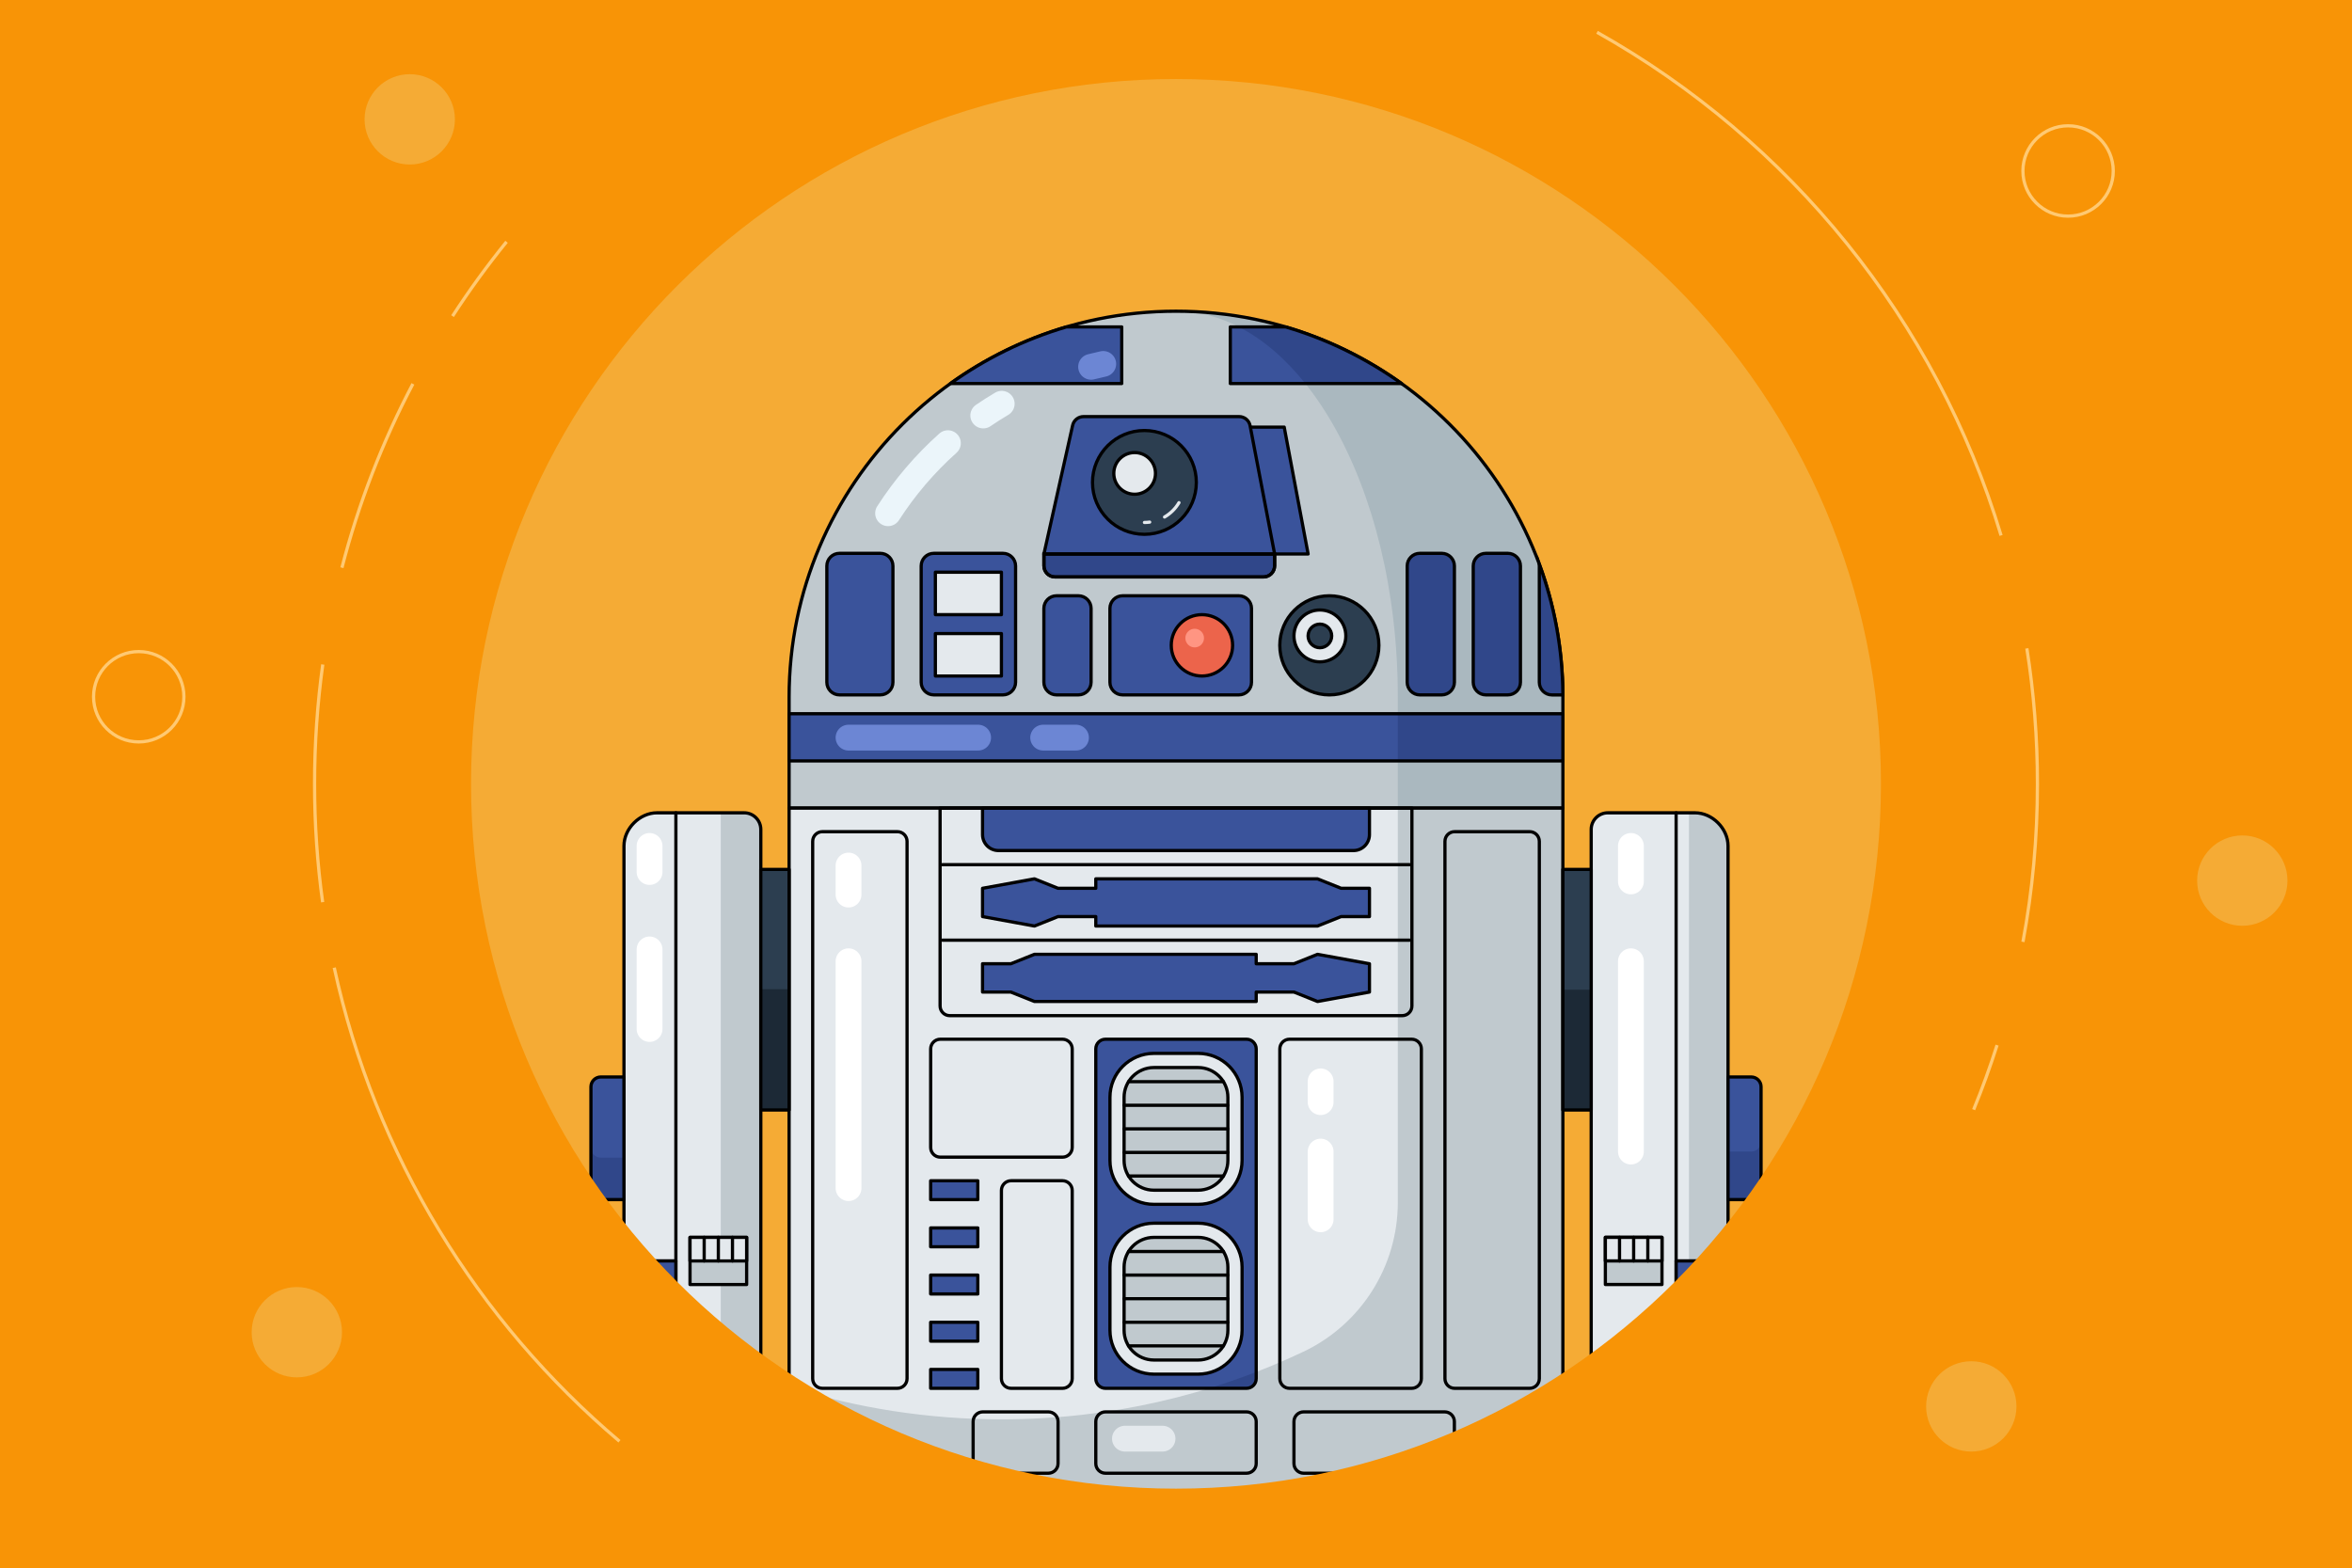
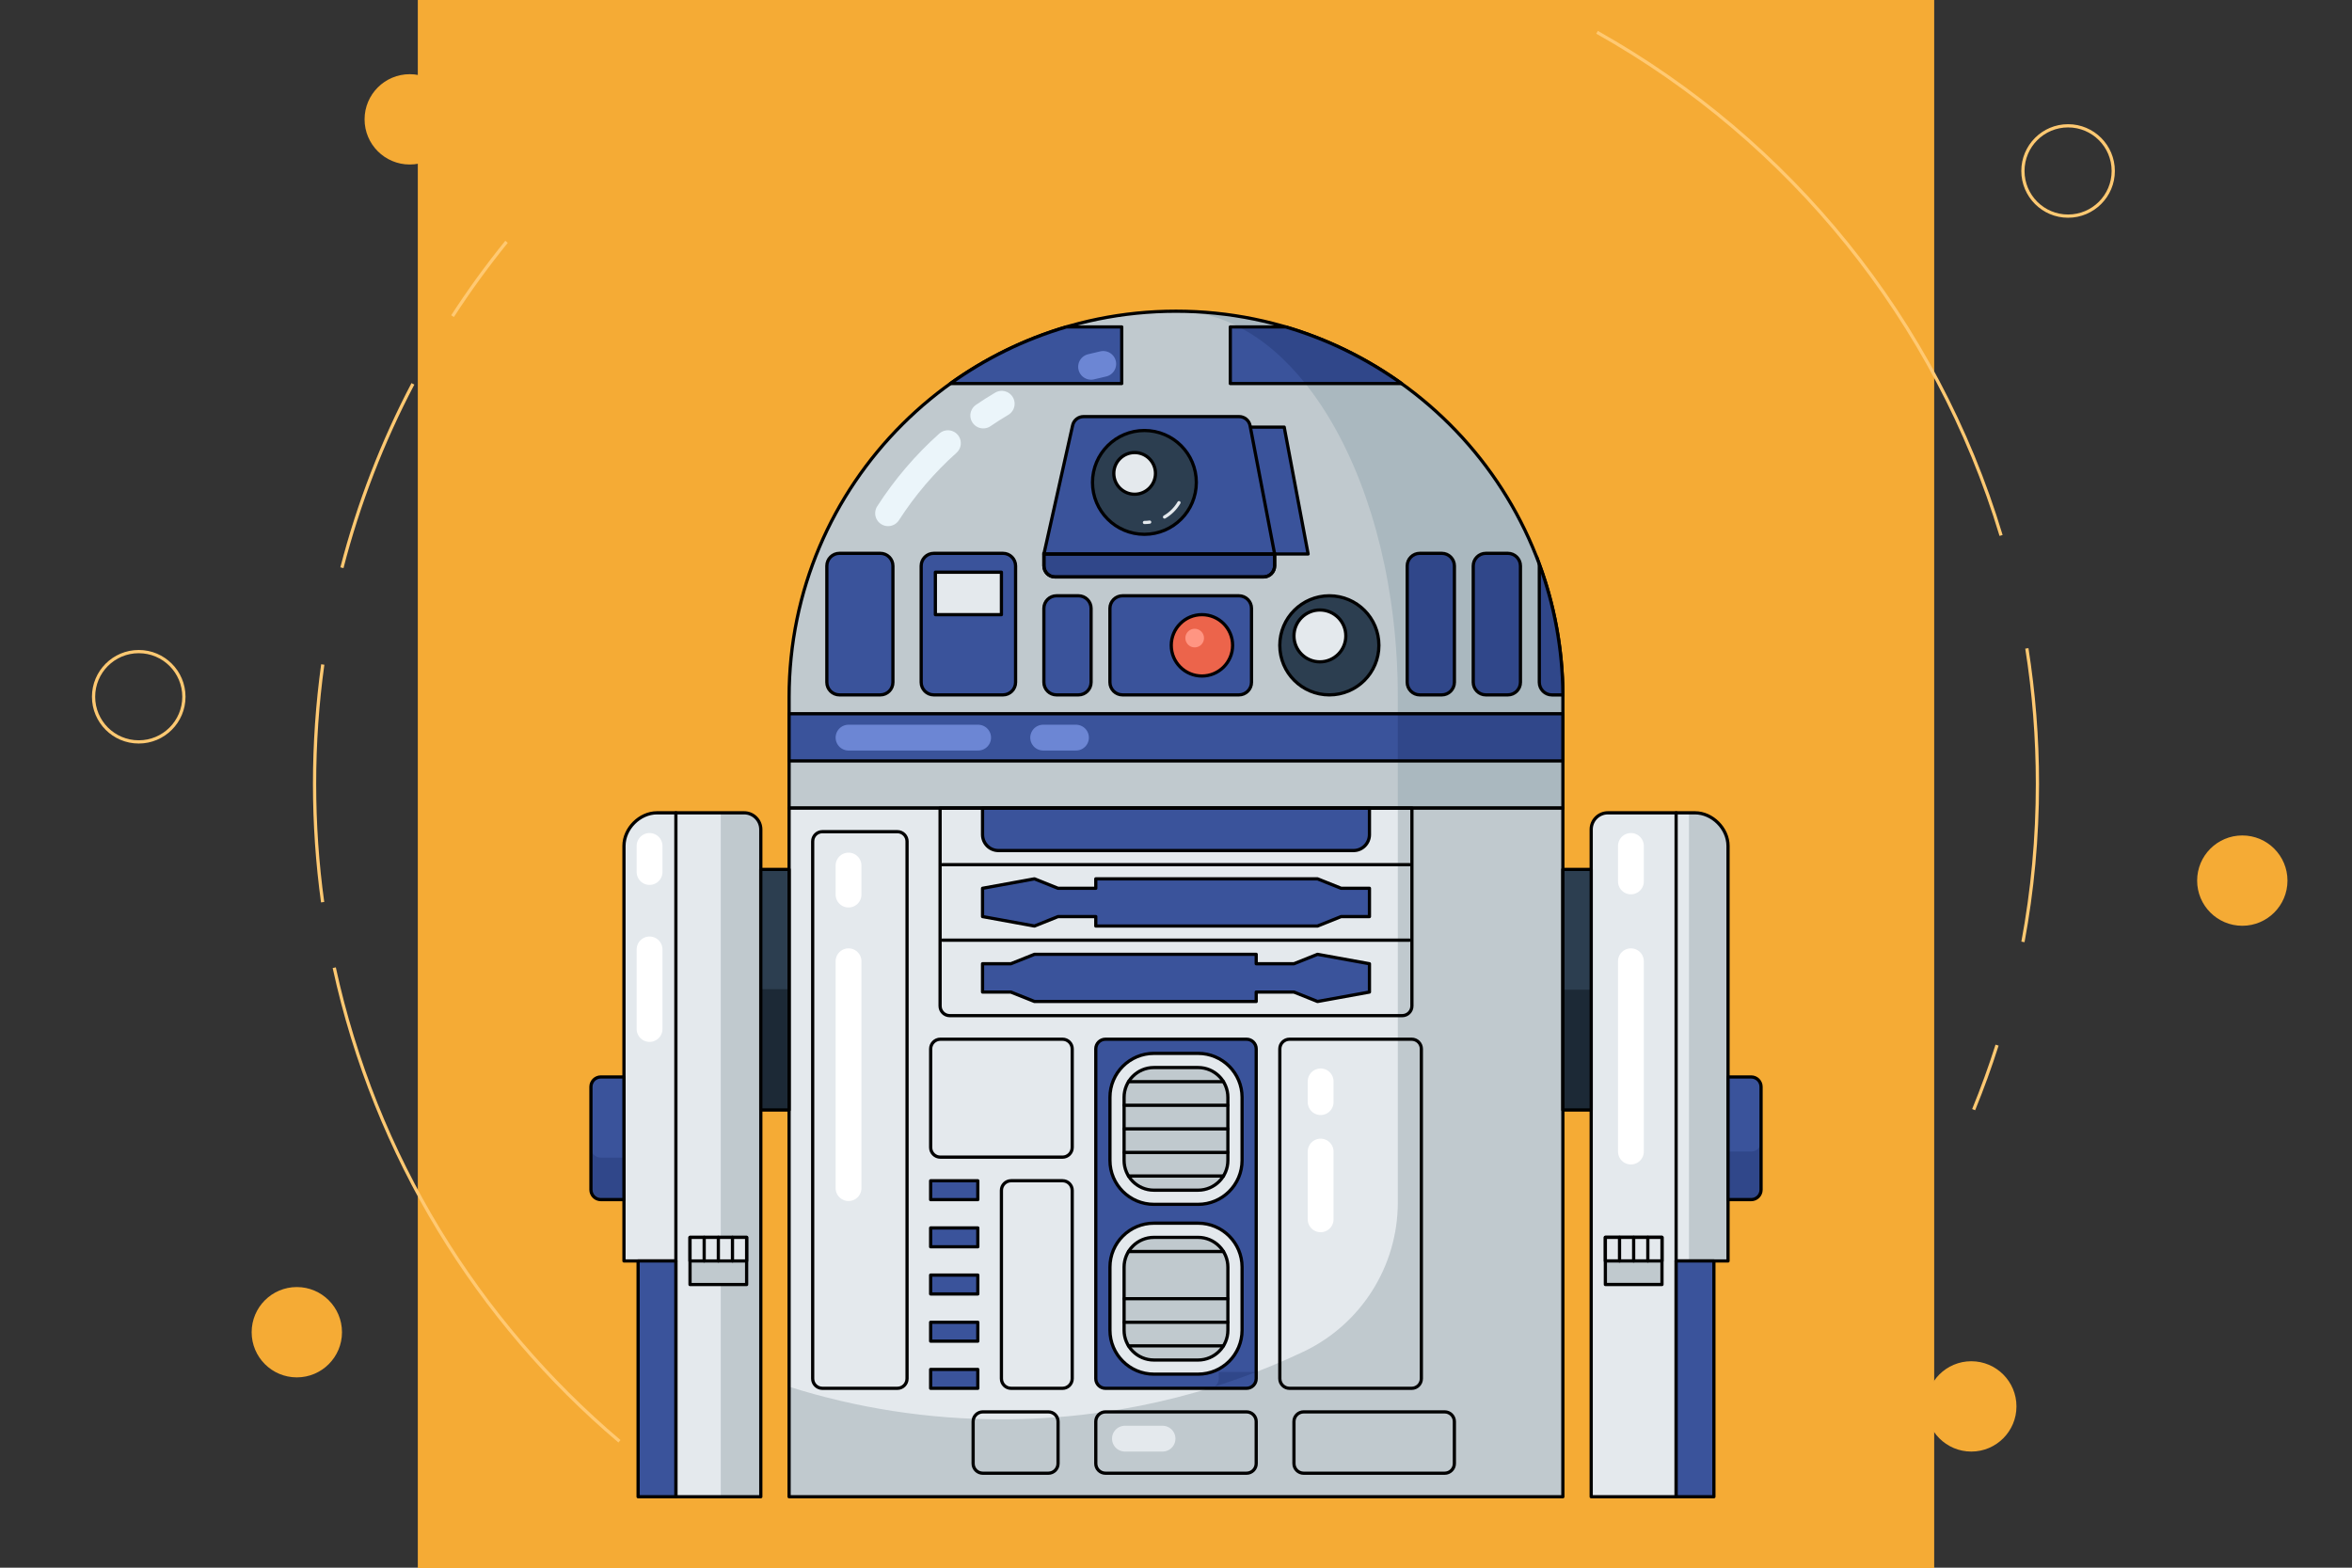
<svg xmlns="http://www.w3.org/2000/svg" version="1.2" baseProfile="tiny" id="Layer_1" x="0px" y="0px" viewBox="0 0 729 486" overflow="visible" xml:space="preserve">
  <rect x="0" y="0" width="729" height="486" fill="#333333" stroke="none" />
  <g>
    <polyline fill="#F5AB35" points="599.5,506 129.5,506 129.5,-20 599.5,-20  " />
    <g>
      <g>
        <path fill="#C0C9CE" d="M484.42,216.12v34.4H244.58v-34.4c0-66.08,53.69-119.64,119.92-119.64S484.42,150.04,484.42,216.12z" />
        <g>
          <path fill="#AAB8BF" d="M364.5,96.47c37.97,0,68.75,53.57,68.75,119.64v34.4h51.17v-34.4      C484.42,150.04,430.73,96.47,364.5,96.47z" />
        </g>
        <path fill="none" stroke="#000000" stroke-linecap="round" stroke-linejoin="round" stroke-miterlimit="10" d="M484.42,216.12     v34.4H244.58v-34.4c0-66.08,53.69-119.64,119.92-119.64S484.42,150.04,484.42,216.12z" />
        <rect x="244.58" y="221.27" fill="#3A539B" width="239.83" height="14.62" />
        <rect x="433.25" y="221.27" fill="#30478A" width="51.17" height="14.62" />
        <rect x="244.58" y="221.27" fill="none" stroke="#000000" stroke-linecap="round" stroke-linejoin="round" stroke-miterlimit="10" width="239.83" height="14.62" />
        <rect x="244.58" y="250.52" fill="#E4E9ED" width="239.83" height="213.48" />
        <path fill="#C0C9CE" d="M433.25,250.52v122.26c0,19.78-11.4,37.79-29.27,46.27c-28.34,13.44-60.04,20.96-93.5,20.96     c-22.97,0-45.1-3.54-65.9-10.11V464h188.67h51.17V353.76V250.52H433.25z" />
        <rect x="244.58" y="250.52" fill="none" stroke="#000000" stroke-linecap="round" stroke-linejoin="round" stroke-miterlimit="10" width="239.83" height="213.48" />
        <g>
          <g>
            <polyline fill="#3A539B" stroke="#000000" stroke-linecap="round" stroke-linejoin="round" stroke-miterlimit="10" points="       395.07,171.74 405.45,171.74 398.04,132.41 387.55,132.41      " />
            <path fill="#3A539B" d="M327.02,178.86h64.59c1.91,0,3.46-1.55,3.46-3.46v-3.65l-7.61-39.79c-0.31-1.63-1.74-2.81-3.4-2.81       h-48.22c-1.62,0-3.03,1.13-3.38,2.71l-8.9,39.89v3.66C323.56,177.31,325.11,178.86,327.02,178.86z" />
            <path fill="#30478A" stroke="#000000" stroke-miterlimit="10" d="M327.02,178.86h64.59c1.91,0,3.46-1.55,3.46-3.46v-3.65       h-71.52v3.66C323.56,177.31,325.11,178.86,327.02,178.86z" />
            <path fill="none" stroke="#000000" stroke-linecap="round" stroke-linejoin="round" stroke-miterlimit="10" d="M327.02,178.86       h64.59c1.91,0,3.46-1.55,3.46-3.46v-3.65l-7.61-39.79c-0.31-1.63-1.74-2.81-3.4-2.81h-48.22c-1.62,0-3.03,1.13-3.38,2.71       l-8.9,39.89v3.66C323.56,177.31,325.11,178.86,327.02,178.86z" />
            <circle fill="#2C3E50" stroke="#000000" stroke-linecap="round" stroke-linejoin="round" stroke-miterlimit="10" cx="354.71" cy="149.55" r="16.09" />
            <path fill="none" stroke="#E4E9ED" stroke-linecap="round" stroke-linejoin="round" stroke-miterlimit="10" d="M356.34,161.86       c-0.53,0.07-1.07,0.11-1.62,0.11" />
            <path fill="none" stroke="#E4E9ED" stroke-linecap="round" stroke-linejoin="round" stroke-miterlimit="10" d="M365.42,155.83       c-1.08,1.84-2.62,3.38-4.47,4.45" />
            <circle fill="#E4E9ED" stroke="#000000" stroke-linecap="round" stroke-linejoin="round" stroke-miterlimit="10" cx="351.68" cy="146.76" r="6.46" />
            <line fill="none" stroke="#000000" stroke-linecap="round" stroke-linejoin="round" stroke-miterlimit="10" x1="323.55" y1="171.74" x2="395.07" y2="171.74" />
          </g>
          <g>
            <path fill="#3A539B" stroke="#000000" stroke-linecap="round" stroke-linejoin="round" stroke-miterlimit="10" d="       M347.68,118.9v-17.55h-17.17c-13.03,3.84-25.14,9.82-35.92,17.55C294.59,118.9,347.68,118.9,347.68,118.9z" />
          </g>
          <path fill="#3A539B" d="M398.51,101.35h-17.18v17.55h53.09C423.64,111.18,411.54,105.19,398.51,101.35z" />
          <path fill="#30478A" d="M398.48,101.35h-14.5c7.48,3.84,14.42,9.82,20.6,17.55h29.83C423.63,111.18,411.51,105.19,398.48,101.35      z" />
          <path fill="none" stroke="#000000" stroke-linecap="round" stroke-linejoin="round" stroke-miterlimit="10" d="M398.51,101.35      h-17.18v17.55h53.09C423.64,111.18,411.54,105.19,398.51,101.35z" />
          <path fill="#3A539B" stroke="#000000" stroke-linecap="round" stroke-linejoin="round" stroke-miterlimit="10" d="      M334.27,215.42h-6.81c-2.16,0-3.91-1.75-3.91-3.91v-22.9c0-2.16,1.75-3.91,3.91-3.91h6.81c2.16,0,3.91,1.75,3.91,3.91v22.9      C338.18,213.67,336.43,215.42,334.27,215.42z" />
          <path fill="#3A539B" stroke="#000000" stroke-linecap="round" stroke-linejoin="round" stroke-miterlimit="10" d="      M272.85,215.42h-12.66c-2.16,0-3.91-1.75-3.91-3.91v-36.06c0-2.16,1.75-3.91,3.91-3.91h12.66c2.16,0,3.91,1.75,3.91,3.91v36.06      C276.76,213.67,275.01,215.42,272.85,215.42z" />
          <g>
            <path fill="#30478A" stroke="#000000" stroke-miterlimit="10" d="M446.88,215.42h-6.81c-2.16,0-3.91-1.75-3.91-3.91v-36.06       c0-2.16,1.75-3.91,3.91-3.91h6.81c2.16,0,3.91,1.75,3.91,3.91v36.06C450.78,213.67,449.03,215.42,446.88,215.42z" />
            <path fill="#30478A" stroke="#000000" stroke-miterlimit="10" d="M467.35,215.42h-6.81c-2.16,0-3.91-1.75-3.91-3.91v-36.06       c0-2.16,1.75-3.91,3.91-3.91h6.81c2.16,0,3.91,1.75,3.91,3.91v36.06C471.26,213.67,469.51,215.42,467.35,215.42z" />
            <path fill="#30478A" stroke="#000000" stroke-miterlimit="10" d="M477.11,174.89v36.63c0,2.16,1.75,3.91,3.91,3.91h3.4       C484.33,201.18,481.76,187.53,477.11,174.89z" />
          </g>
          <g>
            <path fill="#3A539B" stroke="#000000" stroke-linecap="round" stroke-linejoin="round" stroke-miterlimit="10" d="       M383.99,215.42h-36.06c-2.16,0-3.91-1.75-3.91-3.91v-22.9c0-2.16,1.75-3.91,3.91-3.91h36.06c2.16,0,3.91,1.75,3.91,3.91v22.9       C387.9,213.67,386.15,215.42,383.99,215.42z" />
            <circle fill="#EC644B" stroke="#000000" stroke-linecap="round" stroke-linejoin="round" stroke-miterlimit="10" cx="372.54" cy="200.06" r="9.51" />
            <circle fill="#FF9582" cx="370.29" cy="197.81" r="2.89" />
          </g>
          <g>
            <circle fill="#2C3E50" stroke="#000000" stroke-linecap="round" stroke-linejoin="round" stroke-miterlimit="10" cx="412.03" cy="200.06" r="15.36" />
            <circle fill="#E4E9ED" stroke="#000000" stroke-linecap="round" stroke-linejoin="round" stroke-miterlimit="10" cx="409.1" cy="197.14" r="8.04" />
-             <circle fill="#2C3E50" stroke="#000000" stroke-linecap="round" stroke-linejoin="round" stroke-miterlimit="10" cx="409.1" cy="197.14" r="3.66" />
          </g>
          <g>
            <path fill="#3A539B" stroke="#000000" stroke-linecap="round" stroke-linejoin="round" stroke-miterlimit="10" d="       M310.87,215.42h-21.44c-2.16,0-3.91-1.75-3.91-3.91v-36.06c0-2.16,1.75-3.91,3.91-3.91h21.44c2.16,0,3.91,1.75,3.91,3.91v36.06       C314.78,213.67,313.03,215.42,310.87,215.42z" />
            <rect x="289.92" y="177.39" fill="#E4E9ED" stroke="#000000" stroke-linecap="round" stroke-linejoin="round" stroke-miterlimit="10" width="20.47" height="13.16" />
-             <rect x="289.92" y="196.41" fill="#E4E9ED" stroke="#000000" stroke-linecap="round" stroke-linejoin="round" stroke-miterlimit="10" width="20.47" height="13.16" />
          </g>
        </g>
        <g>
          <g>
            <path fill="none" stroke="#000000" stroke-linecap="round" stroke-linejoin="round" stroke-miterlimit="10" d="M278.14,430.39       h-23.25c-1.66,0-3-1.34-3-3V260.83c0-1.66,1.34-3,3-3h23.25c1.66,0,3,1.34,3,3v166.56       C281.14,429.05,279.8,430.39,278.14,430.39z" />
          </g>
          <g>
-             <path fill="none" stroke="#000000" stroke-linecap="round" stroke-linejoin="round" stroke-miterlimit="10" d="M474.11,430.39       h-23.25c-1.66,0-3-1.34-3-3V260.83c0-1.66,1.34-3,3-3h23.25c1.66,0,3,1.34,3,3v166.56       C477.11,429.05,475.76,430.39,474.11,430.39z" />
-           </g>
+             </g>
          <g>
            <path fill="none" stroke="#000000" stroke-linecap="round" stroke-linejoin="round" stroke-miterlimit="10" d="M386.36,456.71       h-43.72c-1.66,0-3-1.34-3-3V440.7c0-1.66,1.34-3,3-3h43.72c1.66,0,3,1.34,3,3v13.01C389.36,455.37,388.02,456.71,386.36,456.71       z" />
            <path fill="none" stroke="#000000" stroke-linecap="round" stroke-linejoin="round" stroke-miterlimit="10" d="M447.78,456.71       h-43.72c-1.66,0-3-1.34-3-3V440.7c0-1.66,1.34-3,3-3h43.72c1.66,0,3,1.34,3,3v13.01C450.78,455.37,449.44,456.71,447.78,456.71       z" />
            <path fill="none" stroke="#000000" stroke-linecap="round" stroke-linejoin="round" stroke-miterlimit="10" d="M324.94,456.71       h-20.32c-1.66,0-3-1.34-3-3V440.7c0-1.66,1.34-3,3-3h20.32c1.66,0,3,1.34,3,3v13.01C327.94,455.37,326.6,456.71,324.94,456.71z       " />
          </g>
          <g>
            <g>
              <path fill="#3A539B" stroke="#000000" stroke-linecap="round" stroke-linejoin="round" stroke-miterlimit="10" d="        M419.52,263.68H309.48c-2.73,0-4.94-2.21-4.94-4.94v-8.22h119.92v8.22C424.46,261.46,422.25,263.68,419.52,263.68z" />
              <polygon fill="#3A539B" stroke="#000000" stroke-linecap="round" stroke-linejoin="round" stroke-miterlimit="10" points="        415.68,275.38 408.37,272.45 339.64,272.45 339.64,275.38 327.94,275.38 320.63,272.45 304.54,275.38 304.54,284.15         320.63,287.08 327.94,284.15 339.64,284.15 339.64,287.08 408.37,287.08 415.68,284.15 424.46,284.15 424.46,275.38       " />
              <polygon fill="#3A539B" stroke="#000000" stroke-linecap="round" stroke-linejoin="round" stroke-miterlimit="10" points="        313.32,298.77 320.63,295.85 389.36,295.85 389.36,298.77 401.06,298.77 408.37,295.85 424.46,298.77 424.46,307.55         408.37,310.47 401.06,307.55 389.36,307.55 389.36,310.47 320.63,310.47 313.32,307.55 304.54,307.55 304.54,298.77       " />
            </g>
            <path fill="none" stroke="#000000" stroke-linecap="round" stroke-linejoin="round" stroke-miterlimit="10" d="M434.62,314.86       H294.38c-1.66,0-3-1.34-3-3v-61.35h146.24v61.35C437.62,313.52,436.28,314.86,434.62,314.86z" />
            <line fill="none" stroke="#000000" stroke-linecap="round" stroke-linejoin="round" stroke-miterlimit="10" x1="292.11" y1="291.46" x2="436.89" y2="291.46" />
            <line fill="none" stroke="#000000" stroke-linecap="round" stroke-linejoin="round" stroke-miterlimit="10" x1="292.11" y1="268.06" x2="436.89" y2="268.06" />
          </g>
          <g>
            <path fill="#3A539B" d="M386.36,430.39h-43.72c-1.66,0-3-1.34-3-3V325.17c0-1.66,1.34-3,3-3h43.72c1.66,0,3,1.34,3,3v102.22       C389.36,429.05,388.02,430.39,386.36,430.39z" />
-             <path fill="#30478A" d="M389.36,425.33c-4.79,1.85-9.66,3.54-14.6,5.06h11.6c1.66,0,3-1.34,3-3V425.33z" />
+             <path fill="#30478A" d="M389.36,425.33c-4.79,1.85-9.66,3.54-14.6,5.06c1.66,0,3-1.34,3-3V425.33z" />
            <path fill="none" stroke="#000000" stroke-linecap="round" stroke-linejoin="round" stroke-miterlimit="10" d="M386.36,430.39       h-43.72c-1.66,0-3-1.34-3-3V325.17c0-1.66,1.34-3,3-3h43.72c1.66,0,3,1.34,3,3v102.22       C389.36,429.05,388.02,430.39,386.36,430.39z" />
            <path fill="none" stroke="#000000" stroke-linecap="round" stroke-linejoin="round" stroke-miterlimit="10" d="M437.55,430.39       h-37.87c-1.66,0-3-1.34-3-3V325.17c0-1.66,1.34-3,3-3h37.87c1.66,0,3,1.34,3,3v102.22       C440.55,429.05,439.2,430.39,437.55,430.39z" />
            <path fill="none" stroke="#000000" stroke-linecap="round" stroke-linejoin="round" stroke-miterlimit="10" d="M329.33,358.73       h-37.87c-1.66,0-3-1.34-3-3v-30.56c0-1.66,1.34-3,3-3h37.87c1.66,0,3,1.34,3,3v30.56       C332.33,357.39,330.98,358.73,329.33,358.73z" />
            <path fill="none" stroke="#000000" stroke-linecap="round" stroke-linejoin="round" stroke-miterlimit="10" d="M329.33,430.39       h-15.94c-1.66,0-3-1.34-3-3v-58.35c0-1.66,1.34-3,3-3h15.94c1.66,0,3,1.34,3,3v58.35       C332.33,429.05,330.98,430.39,329.33,430.39z" />
            <g>
              <path fill="#E4E9ED" stroke="#000000" stroke-linecap="round" stroke-linejoin="round" stroke-miterlimit="10" d="        M371.36,373.36h-13.71c-7.52,0-13.62-6.1-13.62-13.62v-19.56c0-7.52,6.1-13.62,13.62-13.62h13.71        c7.52,0,13.62,6.1,13.62,13.62v19.56C384.97,367.26,378.88,373.36,371.36,373.36z" />
              <path fill="#C0C9CE" stroke="#000000" stroke-linecap="round" stroke-linejoin="round" stroke-miterlimit="10" d="        M357.64,368.97c-5.09,0-9.23-4.14-9.23-9.23v-19.56c0-5.09,4.14-9.23,9.23-9.23h13.71c5.09,0,9.23,4.14,9.23,9.23v19.56        c0,5.09-4.14,9.23-9.23,9.23H357.64z" />
              <g>
                <line fill="none" stroke="#000000" stroke-linecap="round" stroke-linejoin="round" stroke-miterlimit="10" x1="349.79" y1="364.58" x2="379.21" y2="364.58" />
                <line fill="none" stroke="#000000" stroke-linecap="round" stroke-linejoin="round" stroke-miterlimit="10" x1="348.41" y1="357.27" x2="380.59" y2="357.27" />
                <line fill="none" stroke="#000000" stroke-linecap="round" stroke-linejoin="round" stroke-miterlimit="10" x1="348.41" y1="349.96" x2="380.59" y2="349.96" />
                <line fill="none" stroke="#000000" stroke-linecap="round" stroke-linejoin="round" stroke-miterlimit="10" x1="348.41" y1="342.65" x2="380.59" y2="342.65" />
                <line fill="none" stroke="#000000" stroke-linecap="round" stroke-linejoin="round" stroke-miterlimit="10" x1="349.79" y1="335.33" x2="379.21" y2="335.33" />
              </g>
            </g>
            <g>
              <path fill="#E4E9ED" stroke="#000000" stroke-linecap="round" stroke-linejoin="round" stroke-miterlimit="10" d="M371.36,426        h-13.71c-7.52,0-13.62-6.1-13.62-13.62v-19.56c0-7.52,6.1-13.62,13.62-13.62h13.71c7.52,0,13.62,6.1,13.62,13.62v19.56        C384.97,419.91,378.88,426,371.36,426z" />
              <path fill="#C0C9CE" stroke="#000000" stroke-linecap="round" stroke-linejoin="round" stroke-miterlimit="10" d="        M357.64,421.62c-5.09,0-9.23-4.14-9.23-9.23v-19.56c0-5.09,4.14-9.23,9.23-9.23h13.71c5.09,0,9.23,4.14,9.23,9.23v19.56        c0,5.09-4.14,9.23-9.23,9.23H357.64z" />
              <g>
                <line fill="none" stroke="#000000" stroke-linecap="round" stroke-linejoin="round" stroke-miterlimit="10" x1="349.79" y1="417.23" x2="379.21" y2="417.23" />
                <line fill="none" stroke="#000000" stroke-linecap="round" stroke-linejoin="round" stroke-miterlimit="10" x1="348.41" y1="409.92" x2="380.59" y2="409.92" />
                <line fill="none" stroke="#000000" stroke-linecap="round" stroke-linejoin="round" stroke-miterlimit="10" x1="348.41" y1="402.61" x2="380.59" y2="402.61" />
-                 <line fill="none" stroke="#000000" stroke-linecap="round" stroke-linejoin="round" stroke-miterlimit="10" x1="348.41" y1="395.29" x2="380.59" y2="395.29" />
                <line fill="none" stroke="#000000" stroke-linecap="round" stroke-linejoin="round" stroke-miterlimit="10" x1="349.79" y1="387.98" x2="379.21" y2="387.98" />
              </g>
            </g>
          </g>
          <g>
            <rect x="288.45" y="366.05" fill="#3A539B" stroke="#000000" stroke-linecap="round" stroke-linejoin="round" stroke-miterlimit="10" width="14.62" height="5.85" />
            <rect x="288.45" y="380.67" fill="#3A539B" stroke="#000000" stroke-linecap="round" stroke-linejoin="round" stroke-miterlimit="10" width="14.62" height="5.85" />
            <rect x="288.45" y="395.29" fill="#3A539B" stroke="#000000" stroke-linecap="round" stroke-linejoin="round" stroke-miterlimit="10" width="14.62" height="5.85" />
            <rect x="288.45" y="409.92" fill="#3A539B" stroke="#000000" stroke-linecap="round" stroke-linejoin="round" stroke-miterlimit="10" width="14.62" height="5.85" />
            <rect x="288.45" y="424.54" fill="#3A539B" stroke="#000000" stroke-linecap="round" stroke-linejoin="round" stroke-miterlimit="10" width="14.62" height="5.85" />
          </g>
        </g>
        <g>
          <g>
            <path fill="#E4E9ED" d="M525.36,251.98h-27c-2.85,0-5.17,2.31-5.17,5.17v133.76V464h26.32v-73.09h16.09v-128.7       C535.58,256.85,530.73,251.98,525.36,251.98z" />
            <path fill="#C0C9CE" d="M525.36,251.98h-1.86v138.93h12.1v-128.7C535.58,256.85,530.73,251.98,525.36,251.98z" />
            <path fill="none" stroke="#000000" stroke-linecap="round" stroke-linejoin="round" stroke-miterlimit="10" d="M525.36,251.98       h-27c-2.85,0-5.17,2.31-5.17,5.17v133.76V464h26.32v-73.09h16.09v-128.7C535.58,256.85,530.73,251.98,525.36,251.98z" />
            <line fill="none" x1="493.87" y1="378.27" x2="536.01" y2="378.27" />
            <line fill="none" stroke="#000000" stroke-linecap="round" stroke-linejoin="round" stroke-miterlimit="10" x1="519.51" y1="390.91" x2="519.51" y2="251.98" />
          </g>
          <path fill="#3A539B" d="M542.78,371.89h-7.17v-38.02h7.17c1.69,0,3.06,1.37,3.06,3.06v31.9      C545.84,370.52,544.47,371.89,542.78,371.89z" />
          <path fill="#30478A" d="M542.78,357h-7.17v14.89h7.17c1.69,0,3.06-1.37,3.06-3.06v-14.89C545.84,355.63,544.47,357,542.78,357z" />
          <path fill="none" stroke="#000000" stroke-linecap="round" stroke-linejoin="round" stroke-miterlimit="10" d="M542.78,371.89      h-7.17v-38.02h7.17c1.69,0,3.06,1.37,3.06,3.06v31.9C545.84,370.52,544.47,371.89,542.78,371.89z" />
          <rect x="519.52" y="390.91" fill="#3A539B" stroke="#000000" stroke-linecap="round" stroke-linejoin="round" stroke-miterlimit="10" width="11.7" height="73.09" />
          <rect x="497.58" y="383.59" fill="#C0C9CE" stroke="#000000" stroke-linecap="round" stroke-linejoin="round" stroke-miterlimit="10" width="17.55" height="14.62" />
          <rect x="497.58" y="383.59" fill="#E4E9ED" stroke="#000000" stroke-linecap="round" stroke-linejoin="round" stroke-miterlimit="10" width="17.55" height="7.31" />
          <line fill="none" stroke="#000000" stroke-linecap="round" stroke-linejoin="round" stroke-miterlimit="10" x1="506.35" y1="383.59" x2="506.35" y2="390.91" />
          <line fill="none" stroke="#000000" stroke-linecap="round" stroke-linejoin="round" stroke-miterlimit="10" x1="510.74" y1="383.59" x2="510.74" y2="390.91" />
          <line fill="none" stroke="#000000" stroke-linecap="round" stroke-linejoin="round" stroke-miterlimit="10" x1="501.97" y1="383.59" x2="501.97" y2="390.91" />
          <rect x="484.42" y="269.53" fill="#2C3E50" width="8.77" height="74.58" />
          <rect x="484.42" y="306.82" fill="#1C2936" width="8.77" height="37.29" />
          <rect x="484.42" y="269.53" fill="none" stroke="#000000" stroke-linecap="round" stroke-linejoin="round" stroke-miterlimit="10" width="8.77" height="74.58" />
        </g>
        <g>
          <g>
            <path fill="#E4E9ED" d="M203.64,251.98h27c2.85,0,5.17,2.31,5.17,5.17v133.76V464h-26.32v-73.09H193.4v-128.7       C193.42,256.85,198.27,251.98,203.64,251.98z" />
            <path fill="#C0C9CE" d="M235.81,257.14c0-2.85-2.31-5.17-5.17-5.17h-7.24V464h12.41v-73.09V257.14z" />
            <path fill="none" stroke="#000000" stroke-linecap="round" stroke-linejoin="round" stroke-miterlimit="10" d="M203.64,251.98       h27c2.85,0,5.17,2.31,5.17,5.17v133.76V464h-26.32v-73.09H193.4v-128.7C193.42,256.85,198.27,251.98,203.64,251.98z" />
            <line fill="none" x1="235.13" y1="378.27" x2="192.99" y2="378.27" />
            <line fill="none" stroke="#000000" stroke-linecap="round" stroke-linejoin="round" stroke-miterlimit="10" x1="209.49" y1="390.91" x2="209.49" y2="251.98" />
          </g>
          <path fill="#3A539B" d="M186.22,371.89h7.17v-38.02h-7.17c-1.69,0-3.06,1.37-3.06,3.06v31.9      C183.16,370.52,184.53,371.89,186.22,371.89z" />
          <path fill="#30478A" d="M183.16,355.83v13c0,1.69,1.37,3.06,3.06,3.06h7.17v-13h-7.17      C184.53,358.89,183.16,357.52,183.16,355.83z" />
          <path fill="none" stroke="#000000" stroke-linecap="round" stroke-linejoin="round" stroke-miterlimit="10" d="M186.22,371.89      h7.17v-38.02h-7.17c-1.69,0-3.06,1.37-3.06,3.06v31.9C183.16,370.52,184.53,371.89,186.22,371.89z" />
          <rect x="197.78" y="390.91" fill="#3A539B" stroke="#000000" stroke-linecap="round" stroke-linejoin="round" stroke-miterlimit="10" width="11.7" height="73.09" />
          <rect x="213.87" y="383.6" fill="#C0C9CE" stroke="#000000" stroke-linecap="round" stroke-linejoin="round" stroke-miterlimit="10" width="17.55" height="14.62" />
          <rect x="213.87" y="383.6" fill="#E4E9ED" stroke="#000000" stroke-linecap="round" stroke-linejoin="round" stroke-miterlimit="10" width="17.55" height="7.31" />
          <line fill="none" stroke="#000000" stroke-linecap="round" stroke-linejoin="round" stroke-miterlimit="10" x1="222.65" y1="383.59" x2="222.65" y2="390.91" />
          <line fill="none" stroke="#000000" stroke-linecap="round" stroke-linejoin="round" stroke-miterlimit="10" x1="218.26" y1="383.59" x2="218.26" y2="390.91" />
          <line fill="none" stroke="#000000" stroke-linecap="round" stroke-linejoin="round" stroke-miterlimit="10" x1="227.03" y1="383.59" x2="227.03" y2="390.91" />
          <rect x="235.81" y="269.53" fill="#2C3E50" width="8.77" height="74.58" />
          <rect x="235.81" y="306.67" fill="#1C2936" width="8.77" height="37.44" />
          <rect x="235.81" y="269.53" fill="none" stroke="#000000" stroke-linecap="round" stroke-linejoin="round" stroke-miterlimit="10" width="8.77" height="74.58" />
          <g>
            <path fill="none" stroke="#6C86D4" stroke-width="8" stroke-linecap="round" stroke-linejoin="round" stroke-miterlimit="10" d="       M338.18,113.71c1.25-0.32,2.5-0.61,3.77-0.89" />
            <path fill="none" stroke="#EBF5FA" stroke-width="8" stroke-linecap="round" stroke-linejoin="round" stroke-miterlimit="10" d="       M304.76,128.81c1.86-1.27,3.77-2.49,5.72-3.64" />
            <path fill="none" stroke="#EBF5FA" stroke-width="8" stroke-linecap="round" stroke-linejoin="round" stroke-miterlimit="10" d="       M275.26,159.11c5.18-8.05,11.43-15.36,18.54-21.72" />
            <line fill="none" stroke="#FFFFFF" stroke-width="8" stroke-linecap="round" stroke-linejoin="round" stroke-miterlimit="10" x1="263" y1="298" x2="263" y2="368.33" />
            <line fill="none" stroke="#FFFFFF" stroke-width="8" stroke-linecap="round" stroke-linejoin="round" stroke-miterlimit="10" x1="409.33" y1="357" x2="409.33" y2="378" />
            <line fill="none" stroke="#FFFFFF" stroke-width="8" stroke-linecap="round" stroke-linejoin="round" stroke-miterlimit="10" x1="409.33" y1="335.24" x2="409.33" y2="341.67" />
            <line fill="none" stroke="#FFFFFF" stroke-width="8" stroke-linecap="round" stroke-linejoin="round" stroke-miterlimit="10" x1="263" y1="268.33" x2="263" y2="277.33" />
            <line fill="none" stroke="#6C86D4" stroke-width="8" stroke-linecap="round" stroke-linejoin="round" stroke-miterlimit="10" x1="323.33" y1="228.67" x2="333.5" y2="228.67" />
            <line fill="none" stroke="#6C86D4" stroke-width="8" stroke-linecap="round" stroke-linejoin="round" stroke-miterlimit="10" x1="263" y1="228.67" x2="303.17" y2="228.67" />
            <line fill="none" stroke="#FFFFFF" stroke-width="8" stroke-linecap="round" stroke-linejoin="round" stroke-miterlimit="10" x1="505.5" y1="298" x2="505.5" y2="357" />
            <line fill="none" stroke="#FFFFFF" stroke-width="8" stroke-linecap="round" stroke-linejoin="round" stroke-miterlimit="10" x1="505.5" y1="262.25" x2="505.5" y2="273.25" />
            <line fill="none" stroke="#FFFFFF" stroke-width="8" stroke-linecap="round" stroke-linejoin="round" stroke-miterlimit="10" x1="201.33" y1="294.33" x2="201.33" y2="319" />
            <line fill="none" stroke="#FFFFFF" stroke-width="8" stroke-linecap="round" stroke-linejoin="round" stroke-miterlimit="10" x1="201.33" y1="262.25" x2="201.33" y2="270.33" />
            <line fill="none" stroke="#E4E9ED" stroke-width="8" stroke-linecap="round" stroke-linejoin="round" stroke-miterlimit="10" x1="348.67" y1="446" x2="360.33" y2="446" />
          </g>
        </g>
      </g>
    </g>
  </g>
  <g>
-     <path fill="#F89406" d="M-20-20v526h769V-20H-20z M364.5,461.5C243.83,461.5,146,363.67,146,243S243.83,24.5,364.5,24.5   S583,122.33,583,243S485.17,461.5,364.5,461.5z" />
    <g>
      <path fill="none" stroke="#FFC972" stroke-miterlimit="10" d="M140.27,98c5.17-7.98,10.76-15.67,16.73-23.04" />
      <path fill="none" stroke="#FFC972" stroke-miterlimit="10" d="M105.98,176c5.17-20.01,12.6-39.1,22-57" />
      <path fill="none" stroke="#FFC972" stroke-miterlimit="10" d="M100,279.69c-1.65-11.99-2.5-24.24-2.5-36.69    c0-12.55,0.87-24.91,2.54-37" />
      <path fill="none" stroke="#FFC972" stroke-miterlimit="10" d="M192,446.81c-43.97-37.25-75.72-88.47-88.4-146.81" />
      <path fill="none" stroke="#FFC972" stroke-miterlimit="10" d="M618.99,324c-2.16,6.79-4.58,13.46-7.26,20" />
      <path fill="none" stroke="#FFC972" stroke-miterlimit="10" d="M628.22,201c2.16,13.68,3.28,27.71,3.28,42    c0,16.74-1.54,33.12-4.49,49" />
      <path fill="none" stroke="#FFC972" stroke-miterlimit="10" d="M495,10.01C554.66,43.5,600.16,99.25,620.23,166" />
      <circle fill="#F5AB35" cx="611" cy="436" r="14" />
      <circle fill="#F5AB35" cx="127" cy="37" r="14" />
      <circle fill="none" stroke="#FFC972" stroke-miterlimit="10" cx="641" cy="53" r="14" />
      <circle fill="#F5AB35" cx="695" cy="273" r="14" />
      <circle fill="#F5AB35" cx="92" cy="413" r="14" />
      <circle fill="none" stroke="#FFC972" stroke-miterlimit="10" cx="43" cy="216" r="14" />
    </g>
  </g>
</svg>